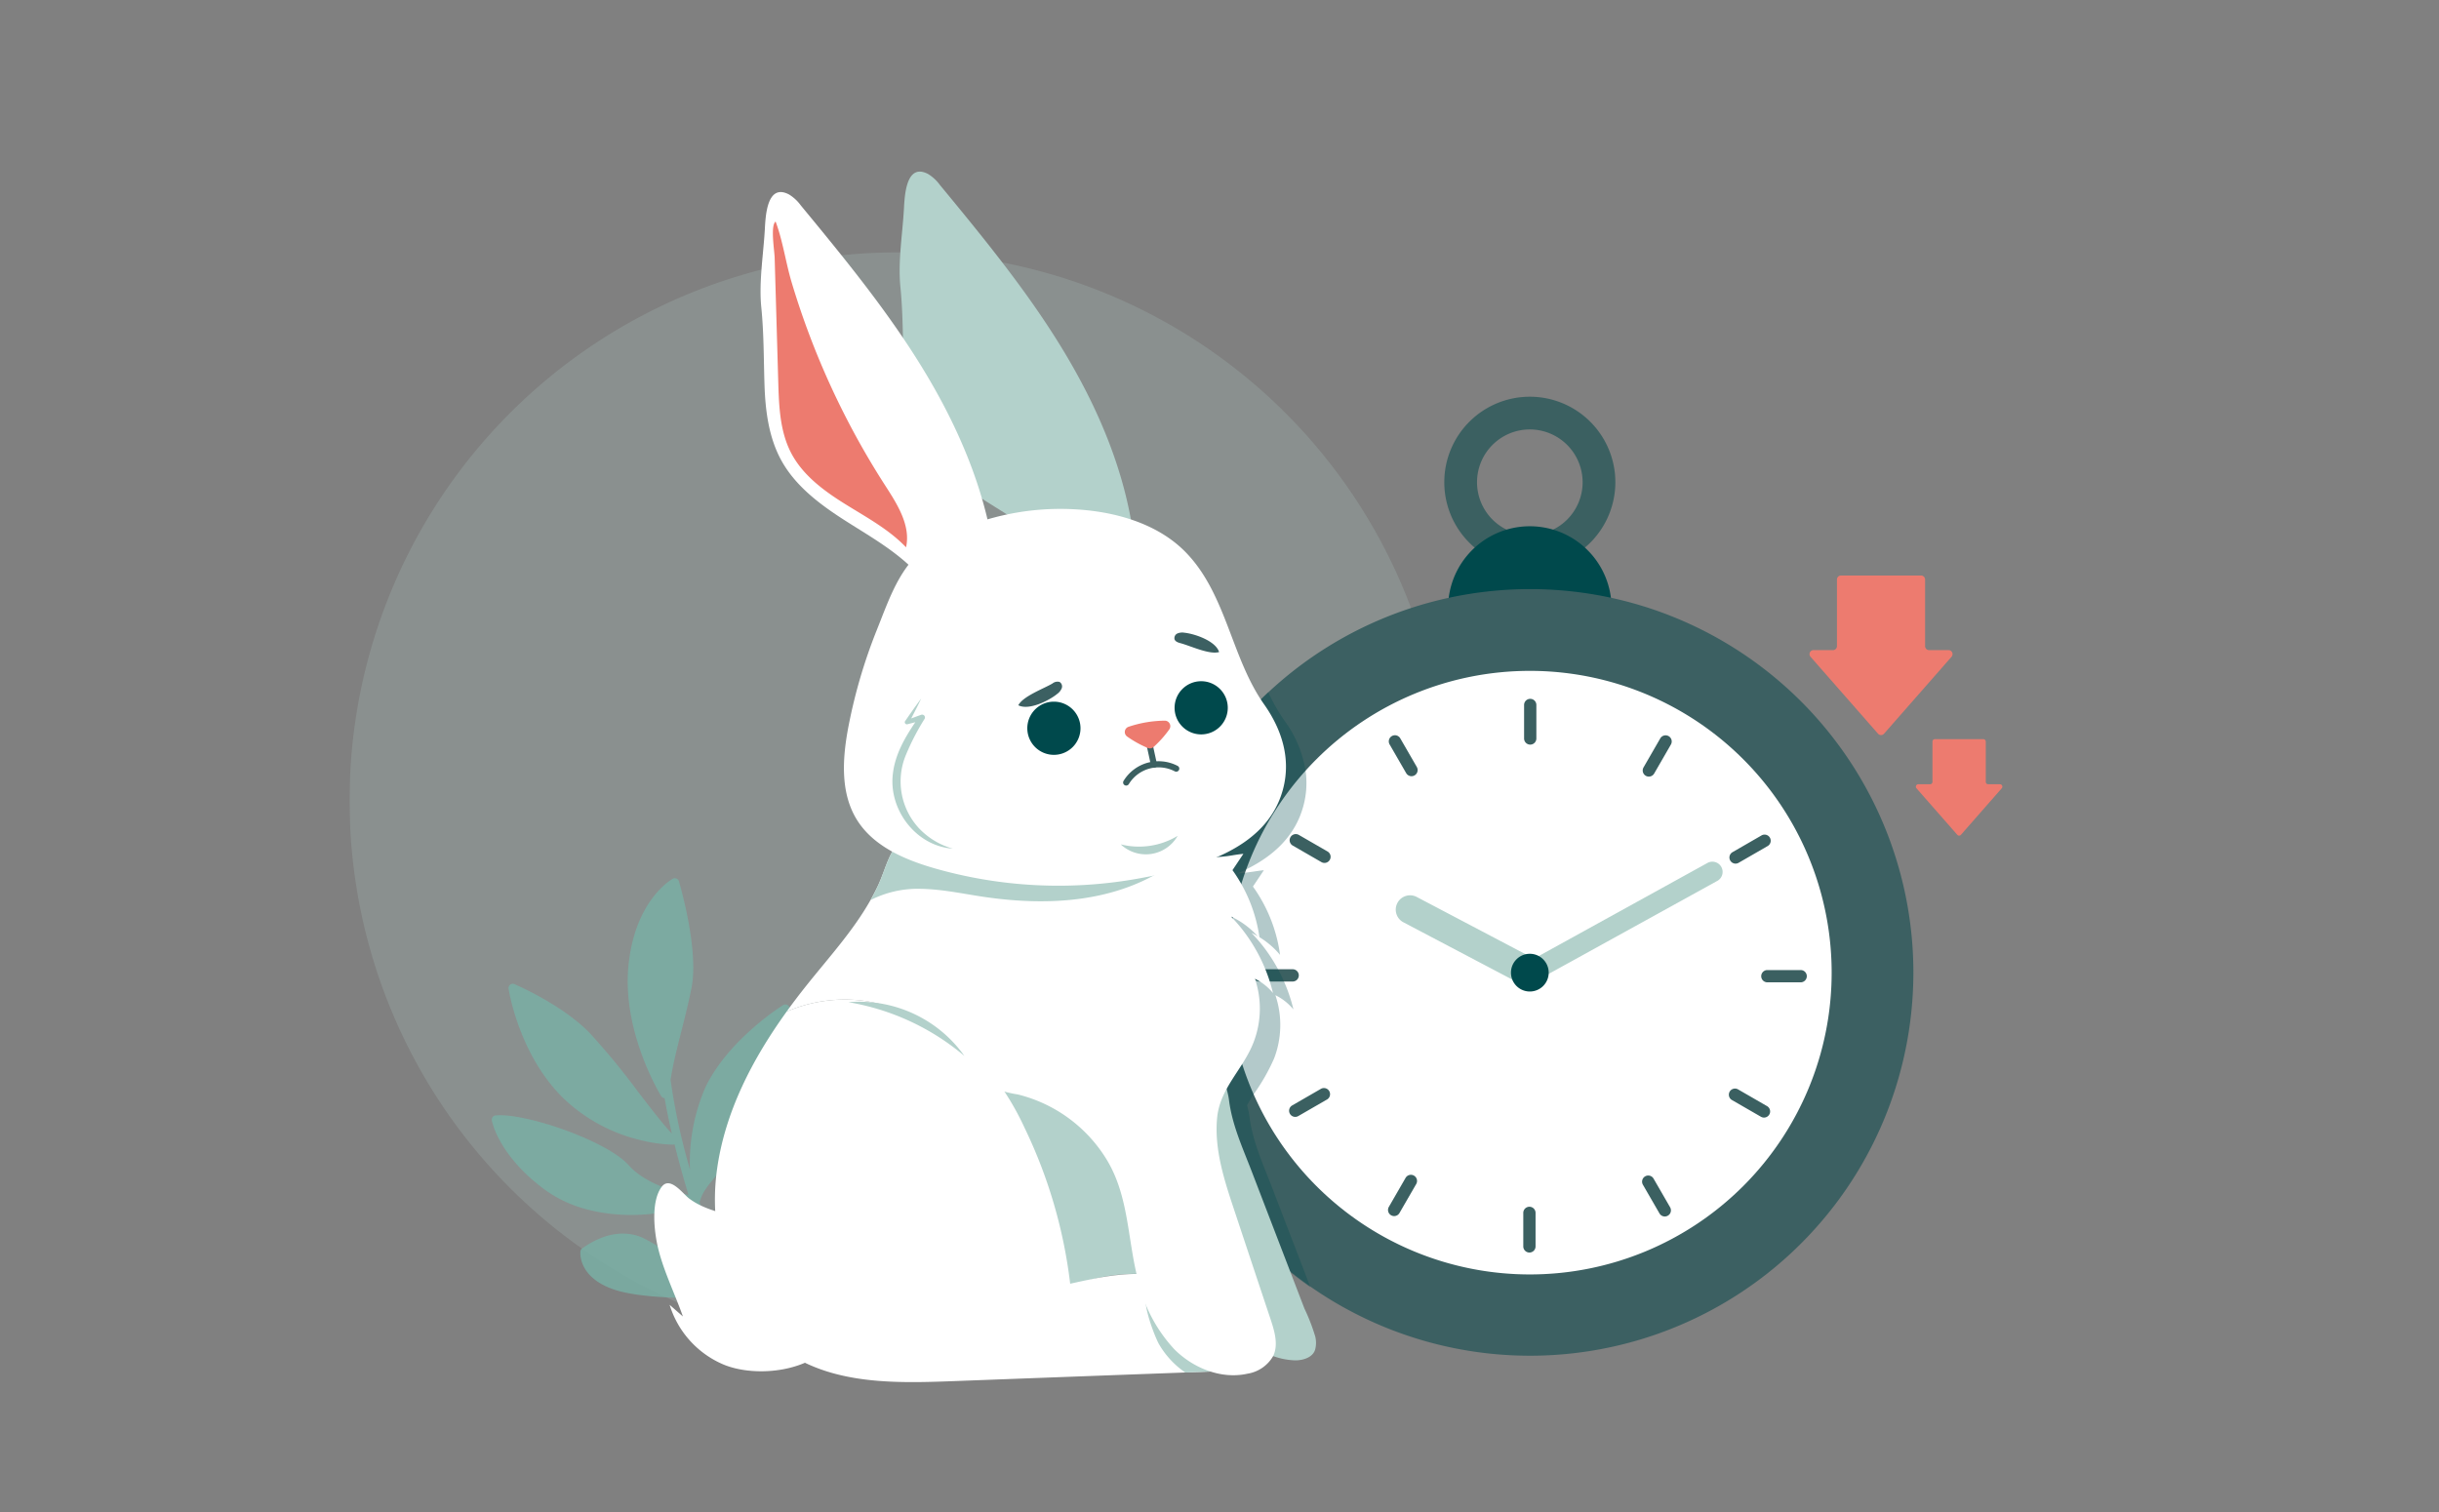
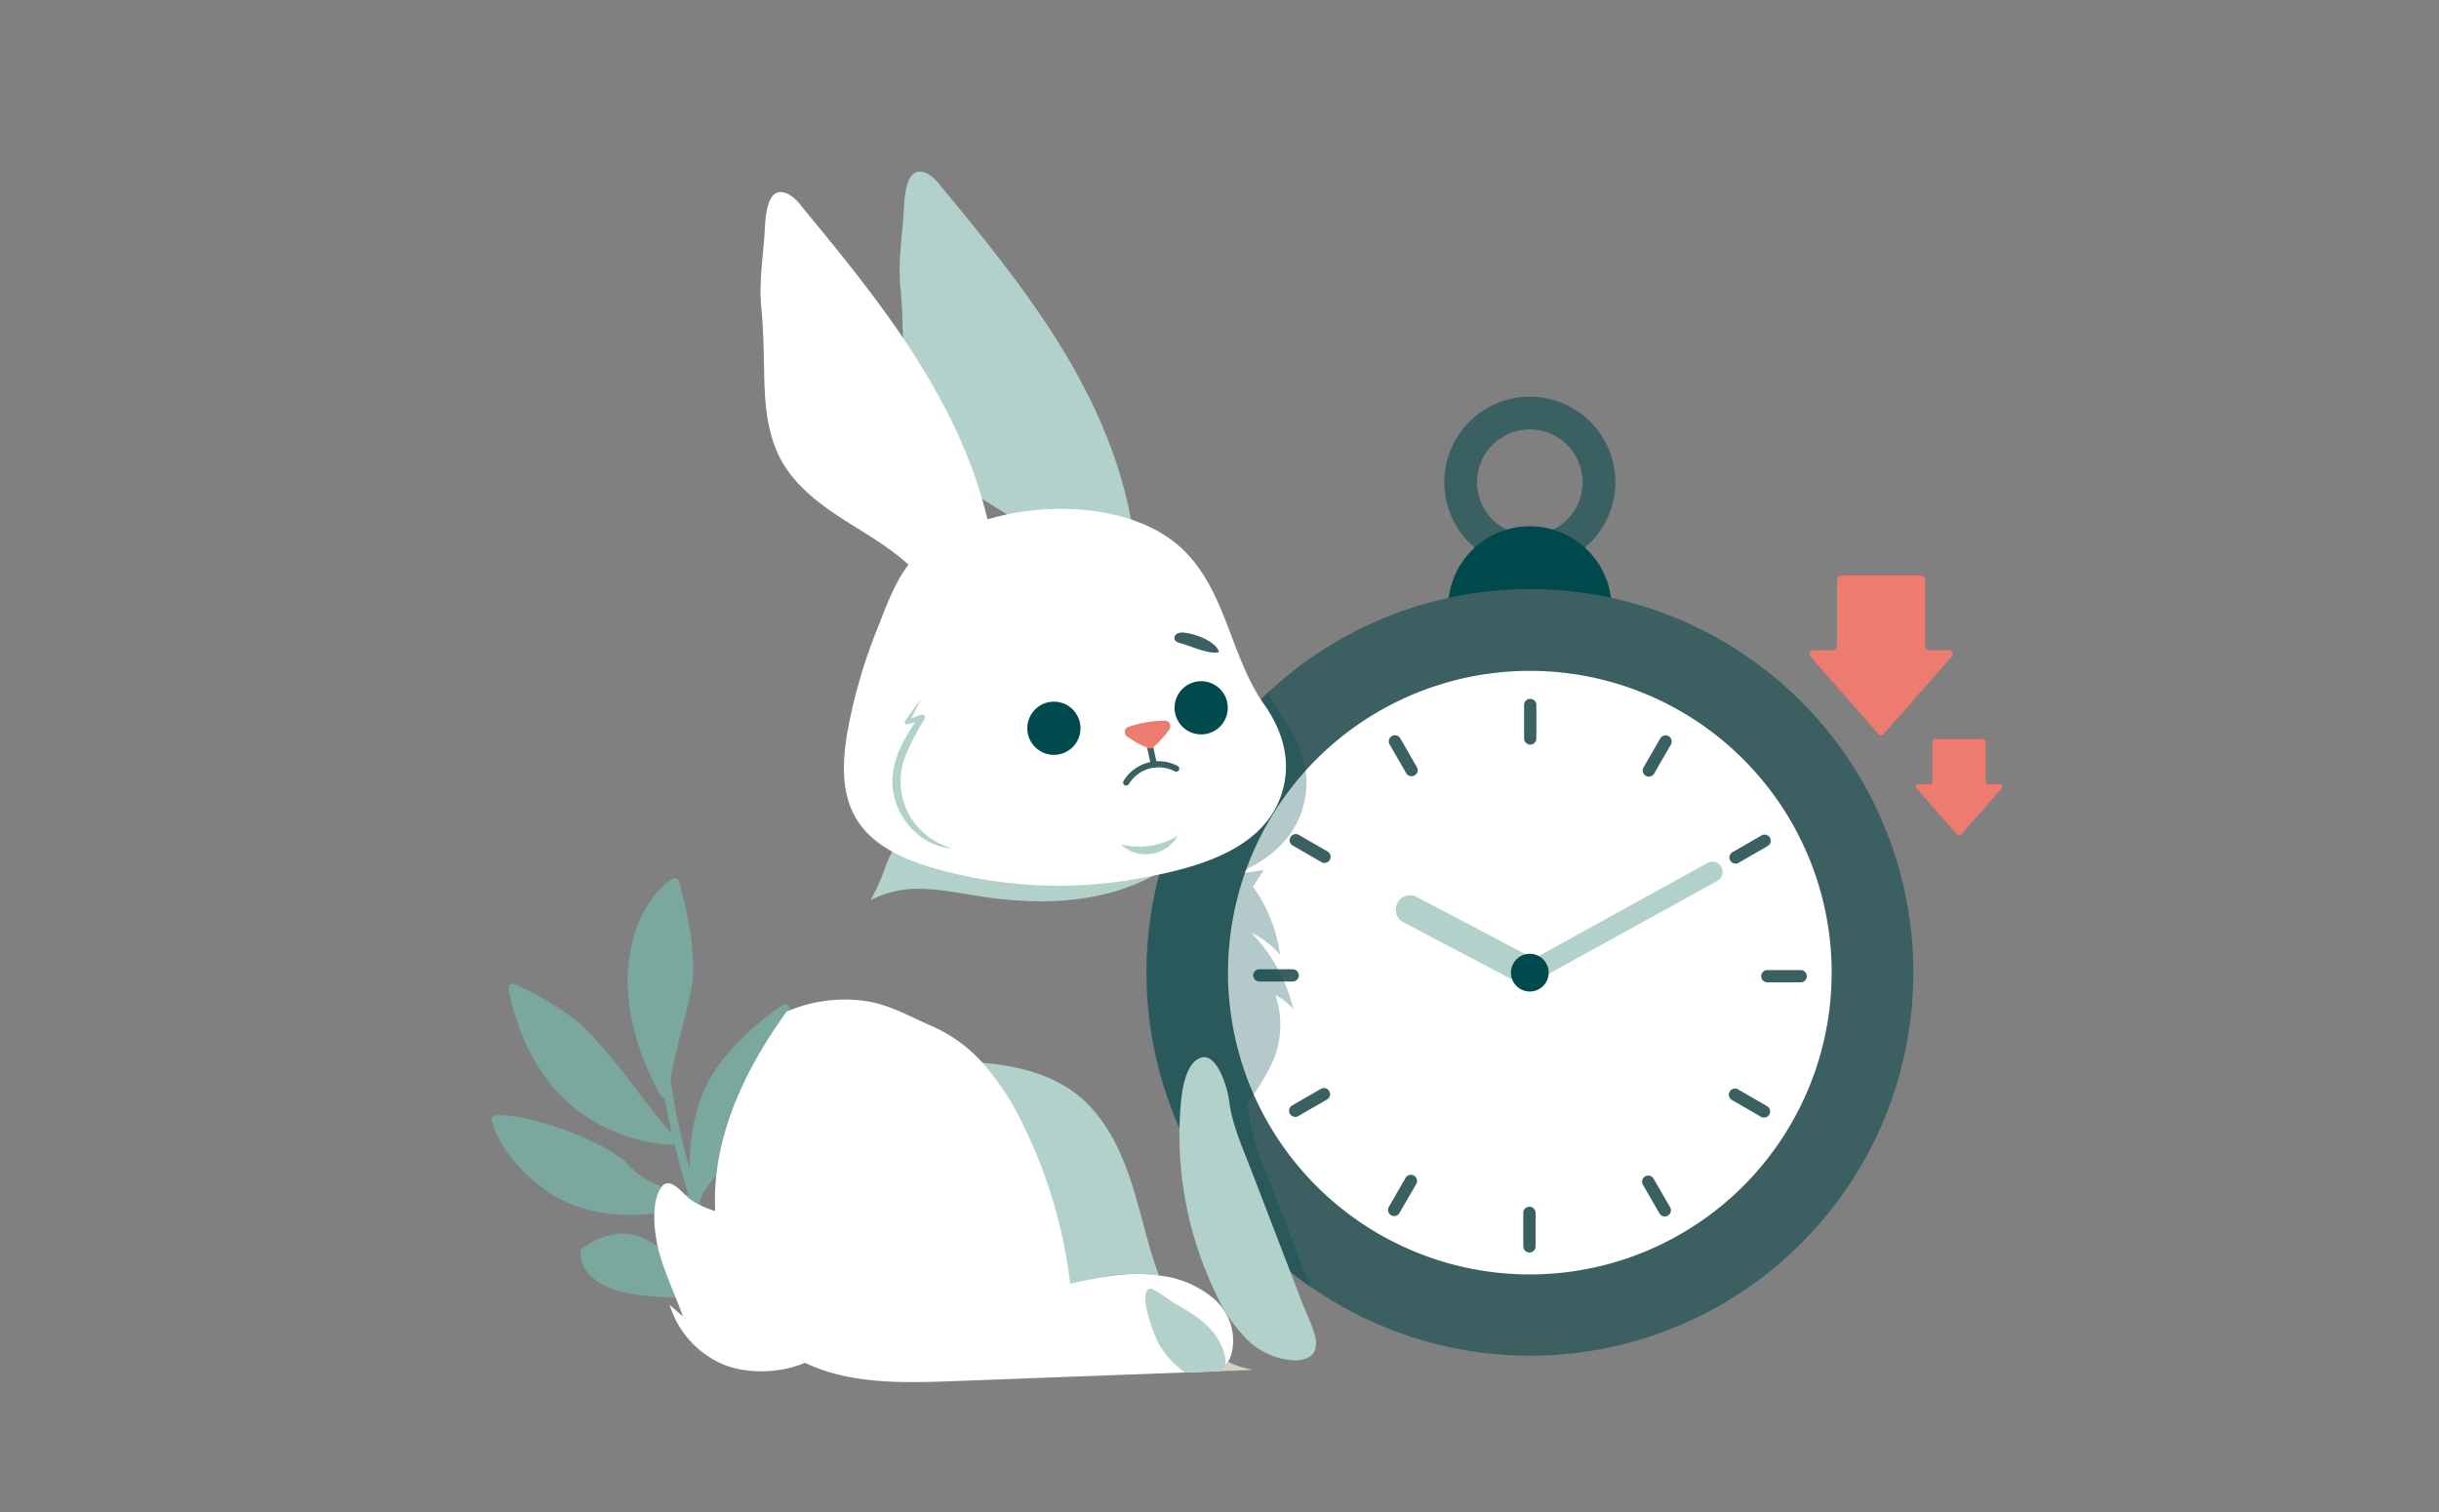
<svg xmlns="http://www.w3.org/2000/svg" width="350" height="217" viewBox="0 0 350 217">
  <rect x="0" y="0" width="350" height="217" fill="#808080" stroke="none" />
  <defs>
    <clipPath id="clip-path">
      <rect id="Rectangle_372" data-name="Rectangle 372" width="237.182" height="173.726" fill="none" />
    </clipPath>
    <clipPath id="clip-path-3">
      <rect id="Rectangle_368" data-name="Rectangle 368" width="157.338" height="157.338" fill="none" />
    </clipPath>
    <clipPath id="clip-path-4">
      <rect id="Rectangle_369" data-name="Rectangle 369" width="46.088" height="69.276" fill="none" />
    </clipPath>
    <clipPath id="clip-path-5">
      <rect id="Rectangle_370" data-name="Rectangle 370" width="23.56" height="85.403" fill="none" />
    </clipPath>
  </defs>
  <g id="Groupe_676" data-name="Groupe 676" transform="translate(-1211 -1155)">
    <g id="Groupe_546" data-name="Groupe 546">
      <rect id="Rectangle_326" data-name="Rectangle 326" width="350" height="217" transform="translate(1211 1155)" fill="none" />
    </g>
    <g id="Groupe_596" data-name="Groupe 596" transform="translate(1261.16 1179.63)">
      <g id="Groupe_673" data-name="Groupe 673" clip-path="url(#clip-path)">
        <g id="Groupe_672" data-name="Groupe 672">
          <g id="Groupe_671" data-name="Groupe 671" clip-path="url(#clip-path)">
            <g id="Groupe_664" data-name="Groupe 664" transform="translate(0 11.59)" opacity="0.2">
              <g id="Groupe_663" data-name="Groupe 663">
                <g id="Groupe_662" data-name="Groupe 662" clip-path="url(#clip-path-3)">
-                   <path id="Tracé_1347" data-name="Tracé 1347" d="M157.338,98.41A78.669,78.669,0,1,1,78.669,19.741,78.669,78.669,0,0,1,157.338,98.41" transform="translate(0 -19.741)" fill="#b3d1cb" />
-                 </g>
+                   </g>
              </g>
            </g>
            <g id="Groupe_667" data-name="Groupe 667" transform="translate(20.409 101.413)" opacity="0.849" style="isolation: isolate">
              <g id="Groupe_666" data-name="Groupe 666">
                <g id="Groupe_665" data-name="Groupe 665" clip-path="url(#clip-path-4)">
                  <path id="Tracé_1348" data-name="Tracé 1348" d="M73.44,227.474c1.984-.847,4.163-3.208,5.686-6.16,1.59-3.086,2.122-6.159,1.421-8.221a.611.611,0,0,0-.307-.352.587.587,0,0,0-.466-.028c-.21.072-5.106,1.8-7.231,5.283a61.613,61.613,0,0,0-4.985,10.324c-.986-2.86-2.015-5.985-2.991-9.16a.605.605,0,0,0,.147-.275c.315-1.3,1.758-2.9,3.425-4.754a39.835,39.835,0,0,0,4.713-5.976c2.925-4.831,4.587-16.125,4.654-16.6a.6.6,0,0,0-.272-.6.617.617,0,0,0-.658-.008c-.314.2-7.757,4.89-11.1,11.676a27.1,27.1,0,0,0-2.27,11.917,91.061,91.061,0,0,1-2.786-12.856c.321-2.139.926-4.527,1.556-7.012.523-2.057,1.059-4.184,1.464-6.277,1.05-5.492-1.706-14.822-1.82-15.217a.614.614,0,0,0-.766-.41.6.6,0,0,0-.116.049c-.224.126-5.5,3.149-6.374,12.64-.855,9.37,4.479,18.173,4.71,18.548a.6.6,0,0,0,.372.275.5.5,0,0,0,.121.015c.271,1.6.628,3.316,1.048,5.094-1.1-1.118-2.916-3.477-4.824-5.953a103.614,103.614,0,0,0-7.067-8.582c-4-4.033-10.439-6.8-10.712-6.911a.6.6,0,0,0-.612.081.615.615,0,0,0-.227.577c.065.407,1.64,10.039,8.368,16.181a24.046,24.046,0,0,0,10.424,5.509,21.223,21.223,0,0,0,4.808.685.643.643,0,0,0,.214-.048c.589,2.367,1.277,4.819,2.008,7.267-1.07-.23-6.093-1.431-8.578-4.259-3.057-3.476-14.811-7.549-19.1-7.154a.59.59,0,0,0-.429.241.625.625,0,0,0-.114.478c.035.211,1.019,5.108,7.639,9.965a18.078,18.078,0,0,0,6.365,2.892c5.783,1.442,11.925.468,14.59-.966,1.276,4.179,2.655,8.275,3.9,11.8-2.458-1.668-9.412-6.338-11.23-7.009-1.774-.661-4.656-.9-8.3,1.683a.6.6,0,0,0-.252.426c-.016.151-.379,3.752,4.887,5.5.3.1.627.193.97.279,5.152,1.285,14.077.843,14.474.822a.456.456,0,0,0,.055-.013c1.835,5.125,3.239,8.665,3.281,8.764a.611.611,0,0,0,.416.364.581.581,0,0,0,.37-.027.614.614,0,0,0,.343-.793c-.041-.112-1.845-4.669-4.046-10.934a27.17,27.17,0,0,1,5.211-2.77" transform="translate(-34.763 -172.741)" fill="#79afa5" />
                </g>
              </g>
            </g>
            <path id="Tracé_1349" data-name="Tracé 1349" d="M78.6,266.426c-1.206-3.43-3.069-7.114-3.749-10.681-.427-2.238-.736-5.992.7-7.92,1.2-1.609,3.043.992,3.934,1.663,2.54,1.914,5.562,2.059,8.3,3.466a34,34,0,0,1,7.894,5.142c1.011.941,1.709,2.045,2.611,3.052,1.094,1.221,2.247,1.916,2.745,3.6a6.124,6.124,0,0,1-.74,5.013c-3.016,4.607-11.156,5.512-15.862,3.565a13.637,13.637,0,0,1-7.735-8.567l1.9,1.664" transform="translate(-30.762 -102.118)" fill="#fff" />
            <path id="Tracé_1350" data-name="Tracé 1350" d="M179.065,248.311a24.463,24.463,0,0,0-17.853,4.491c.916-9.182.335-18.746-3.552-27.111a32.549,32.549,0,0,0-5.29-8.014c5.031.317,10.1,1.256,14.19,4.1,4.638,3.223,7.174,8.677,8.836,14.072,1.268,4.139,2.16,8.425,3.669,12.464" transform="translate(-62.916 -89.883)" fill="#b3d1cb" />
            <path id="Tracé_1351" data-name="Tracé 1351" d="M163.44,253.269a5.6,5.6,0,0,1-.845,1.644,6.2,6.2,0,0,1-.751.816c-1.679.065-3.358.123-5.043.188q-16.776.616-33.564,1.251c-7.984.294-16.509.452-23.284-3.922C91.7,247.915,88.235,236.784,89.6,226.839c1.139-8.325,5.1-15.916,10-22.714A21.079,21.079,0,0,1,111,202.616c3.524.547,6.242,2.224,9.415,3.571a21.407,21.407,0,0,1,7.537,5.55,38.909,38.909,0,0,1,5.778,9.035,70.618,70.618,0,0,1,6.56,22.405c4.427-.982,8.544-1.869,13.1-1.127a14.3,14.3,0,0,1,7.691,3.44,7.907,7.907,0,0,1,2.354,7.779" transform="translate(-36.877 -83.569)" fill="#fff" />
            <path id="Tracé_1352" data-name="Tracé 1352" d="M217.609,292.094c-.54.041-1.074.065-1.6.082-1.051.041-2.1.076-3.147.117a5.705,5.705,0,0,0,1.1-1.356,12.471,12.471,0,0,0,3.646,1.157" transform="translate(-87.894 -120.133)" fill="#d0d0c3" />
            <path id="Tracé_1353" data-name="Tracé 1353" d="M279.865,79.577A12.274,12.274,0,1,1,292.139,67.3a12.288,12.288,0,0,1-12.274,12.274m0-19.851a7.577,7.577,0,1,0,7.577,7.577,7.586,7.586,0,0,0-7.577-7.577" transform="translate(-110.493 -22.722)" fill="#3b6061" />
            <path id="Tracé_1354" data-name="Tracé 1354" d="M291.977,98.425a11.73,11.73,0,1,1-11.73-11.731,11.731,11.731,0,0,1,11.73,11.731" transform="translate(-110.875 -35.797)" fill="#00494c" />
            <path id="Tracé_1355" data-name="Tracé 1355" d="M304.824,157.106a55.012,55.012,0,1,1-43.4-53.806,55.042,55.042,0,0,1,43.4,53.806" transform="translate(-80.411 -42.143)" fill="#3c6062" />
            <path id="Tracé_1356" data-name="Tracé 1356" d="M301.347,165.357a43.312,43.312,0,1,1-43.312-43.312,43.312,43.312,0,0,1,43.312,43.312" transform="translate(-88.662 -50.394)" fill="#fff" />
            <path id="Tracé_1357" data-name="Tracé 1357" d="M319.189,251.278a.88.88,0,0,1-.763-.44l-2.39-4.14a.881.881,0,0,1,1.525-.881l2.39,4.14a.881.881,0,0,1-.762,1.321" transform="translate(-130.448 -101.32)" fill="#3b6061" />
            <path id="Tracé_1358" data-name="Tracé 1358" d="M287.781,259.642a.881.881,0,0,1-.881-.881v-4.78a.881.881,0,1,1,1.761,0v4.78a.881.881,0,0,1-.881.881" transform="translate(-118.466 -104.51)" fill="#3b6061" />
            <path id="Tracé_1359" data-name="Tracé 1359" d="M254.716,251.181a.881.881,0,0,1-.762-1.321l2.39-4.14a.881.881,0,1,1,1.525.881l-2.39,4.14a.88.88,0,0,1-.763.44" transform="translate(-104.813 -101.28)" fill="#3b6061" />
            <path id="Tracé_1360" data-name="Tracé 1360" d="M230.538,228.162a.881.881,0,0,1-.441-1.643l4.14-2.39a.881.881,0,0,1,.881,1.525l-4.14,2.389a.873.873,0,0,1-.44.119" transform="translate(-94.829 -92.498)" fill="#3b6061" />
            <path id="Tracé_1361" data-name="Tracé 1361" d="M226.5,196.752h-4.78a.881.881,0,0,1,0-1.761h4.78a.881.881,0,1,1,0,1.761" transform="translate(-91.19 -80.515)" fill="#3b6061" />
            <path id="Tracé_1362" data-name="Tracé 1362" d="M234.773,166.079a.873.873,0,0,1-.44-.119l-4.14-2.389a.881.881,0,0,1,.881-1.525l4.14,2.39a.881.881,0,0,1-.441,1.643" transform="translate(-94.869 -66.862)" fill="#3b6061" />
            <path id="Tracé_1363" data-name="Tracé 1363" d="M257.276,143.649a.88.88,0,0,1-.763-.44l-2.39-4.14a.881.881,0,0,1,1.525-.881l2.39,4.14a.881.881,0,0,1-.762,1.321" transform="translate(-104.883 -56.879)" fill="#3b6061" />
            <path id="Tracé_1364" data-name="Tracé 1364" d="M287.976,135.476a.881.881,0,0,1-.881-.881v-4.78a.881.881,0,1,1,1.761,0v4.78a.881.881,0,0,1-.881.881" transform="translate(-118.546 -53.239)" fill="#3b6061" />
            <path id="Tracé_1365" data-name="Tracé 1365" d="M316.969,143.747a.881.881,0,0,1-.762-1.321l2.389-4.14a.881.881,0,1,1,1.525.881l-2.389,4.139a.882.882,0,0,1-.763.44" transform="translate(-130.518 -56.919)" fill="#3b6061" />
            <path id="Tracé_1366" data-name="Tracé 1366" d="M338.168,166.248a.881.881,0,0,1-.441-1.643l4.14-2.39a.881.881,0,1,1,.881,1.525l-4.14,2.389a.873.873,0,0,1-.44.119" transform="translate(-139.271 -66.932)" fill="#3b6061" />
            <path id="Tracé_1367" data-name="Tracé 1367" d="M350.669,196.948h-4.78a.881.881,0,0,1,0-1.761h4.78a.881.881,0,1,1,0,1.761" transform="translate(-142.46 -80.596)" fill="#3b6061" />
            <path id="Tracé_1368" data-name="Tracé 1368" d="M342.208,228.331a.873.873,0,0,1-.44-.119l-4.14-2.389a.881.881,0,1,1,.881-1.525l4.14,2.39a.881.881,0,0,1-.441,1.643" transform="translate(-139.231 -92.567)" fill="#3b6061" />
            <path id="Tracé_1369" data-name="Tracé 1369" d="M274.992,190.084a2.042,2.042,0,0,1-.955-.237l-17.144-9.023a2.055,2.055,0,1,1,1.914-3.636l17.144,9.023a2.055,2.055,0,0,1-.959,3.874" transform="translate(-105.622 -73.066)" fill="#b3d1cb" />
            <path id="Tracé_1370" data-name="Tracé 1370" d="M287.466,186.1a1.468,1.468,0,0,1-.71-2.753l26.168-14.438a1.468,1.468,0,1,1,1.418,2.57l-26.168,14.437a1.458,1.458,0,0,1-.708.183" transform="translate(-118.093 -69.671)" fill="#b3d1cb" />
            <path id="Tracé_1371" data-name="Tracé 1371" d="M289.3,193.916a2.707,2.707,0,1,1-2.707-2.707,2.707,2.707,0,0,1,2.707,2.707" transform="translate(-117.221 -78.953)" fill="#00494c" />
            <path id="Tracé_1372" data-name="Tracé 1372" d="M206.038,284.085v.006a6.194,6.194,0,0,1-.751.816c-1.679.065-3.358.123-5.043.188a12.682,12.682,0,0,1-3.769-4.068c-.6-1.051-3.047-7.192-1.386-7.961.476-.217,3.065,1.767,3.587,2.066a31.5,31.5,0,0,1,3.652,2.325c2.078,1.614,3.816,4.051,3.71,6.628" transform="translate(-80.321 -112.747)" fill="#b3d1cb" />
            <g id="Groupe_670" data-name="Groupe 670" transform="translate(114.329 74.713)" opacity="0.3" style="mix-blend-mode: multiply;isolation: isolate">
              <g id="Groupe_669" data-name="Groupe 669">
                <g id="Groupe_668" data-name="Groupe 668" clip-path="url(#clip-path-5)">
                  <path id="Tracé_1373" data-name="Tracé 1373" d="M218.3,212.664a55.043,55.043,0,0,1-6.059-85.4,26.994,26.994,0,0,0,2.348,4.1,16.521,16.521,0,0,1,3.012,7.162,12.557,12.557,0,0,1-.311,5.049c-1.18,4.391-4.362,7.221-8.219,9.123-.411.211-.828.405-1.256.587.358-.018.722-.059,1.086-.106.429-.053.863-.117,1.286-.176.493-.076.975-.147,1.427-.188-.376.564-.751,1.121-1.127,1.685-.147.217-.294.44-.44.658.288.393.558.8.81,1.209a21.79,21.79,0,0,1,2.941,7.673c.053.305.1.616.141.922a11.267,11.267,0,0,0-1.714-1.673,11.444,11.444,0,0,0-2.384-1.474,22.894,22.894,0,0,1,2.777,3.476c.37.564.716,1.145,1.039,1.738.311.575.6,1.162.851,1.761a22.726,22.726,0,0,1,1.35,4,7.718,7.718,0,0,0-2.108-1.791c-.158-.088-.317-.176-.476-.252a13.428,13.428,0,0,1-.182,9.065,28.765,28.765,0,0,1-2.953,5.172c-.329.511-.646,1.033-.933,1.568a10.659,10.659,0,0,1,.335,1.55c.446,3.616,1.955,6.869,3.264,10.28q2.51,6.517,5.014,13.039c.159.417.317.834.481,1.25" transform="translate(-194.74 -127.261)" fill="#00494c" />
                </g>
              </g>
            </g>
            <path id="Tracé_1374" data-name="Tracé 1374" d="M222.334,256.546a3.787,3.787,0,0,1-.013,1.926c-.34,1.091-1.67,1.515-2.812,1.527a10.263,10.263,0,0,1-6.982-3.025,21.924,21.924,0,0,1-4.377-6.406,52.218,52.218,0,0,1-5.217-25.749c.122-2.173.41-7.223,2.871-8.214s3.963,4.437,4.154,5.986c.446,3.616,1.952,6.866,3.264,10.28l5.01,13.034,2.563,6.669a27.483,27.483,0,0,1,1.539,3.973" transform="translate(-83.762 -89.39)" fill="#b3d1cb" />
-             <path id="Tracé_1375" data-name="Tracé 1375" d="M176.664,237.474a.287.287,0,0,1-.018.041,5.172,5.172,0,0,1-3.669,2.519c-3.751.84-7.767-.775-10.491-3.487a21.543,21.543,0,0,1-5.266-10.11c-1.509-5.9-1.274-12.17-4.661-17.454a20.76,20.76,0,0,0-12.569-9.029,16.487,16.487,0,0,1-4.086-1.174c-1.773-.939-1.626-2.466-2.636-3.793a20.685,20.685,0,0,0-4.391-3.916,24.678,24.678,0,0,0-10.638-4.509,21.079,21.079,0,0,0-11.407,1.509c.951-1.321,1.937-2.613,2.947-3.875,3.135-3.928,6.593-7.708,9.088-12.123.382-.675.74-1.362,1.074-2.072,1.168-2.5,1.62-5.213,3.476-6.493,4.215.493,11.266,1.9,12.558,2.008,5.577.464,11.178.675,16.773.622,3.235-.029,6.429-.7,9.663-.81a19.438,19.438,0,0,1,4.421.493,5.766,5.766,0,0,0,.969.094,18.83,18.83,0,0,0,3.153-.3c.493-.076.975-.147,1.427-.188-.376.564-.751,1.121-1.127,1.685-.147.217-.294.44-.44.658.288.393.558.8.81,1.209a21.79,21.79,0,0,1,2.941,7.673c.053.305.1.616.141.922a11.268,11.268,0,0,0-1.714-1.673,11.443,11.443,0,0,0-2.384-1.474,22.9,22.9,0,0,1,2.777,3.476,23.667,23.667,0,0,1,3.241,7.5,7.718,7.718,0,0,0-2.108-1.791c-.159-.088-.317-.176-.476-.252a13.428,13.428,0,0,1-.182,9.065c-1.479,3.886-4.838,6.593-5.249,10.885-.429,4.479,1.016,8.924,2.413,13.115q2.633,7.926,5.278,15.857c.558,1.691,1.115,3.587.364,5.2" transform="translate(-44.112 -67.515)" fill="#fff" />
-             <path id="Tracé_1376" data-name="Tracé 1376" d="M138.582,210.693a34.727,34.727,0,0,0-16.637-7.709,18.5,18.5,0,0,1,16.637,7.709" transform="translate(-50.353 -83.781)" fill="#b3d1cb" />
            <path id="Tracé_1377" data-name="Tracé 1377" d="M167.958,51.814c-1.388-9.54-5.345-18.56-10.394-26.772S146.374,9.353,140.24,1.917A5.907,5.907,0,0,0,138.564.355c-3.224-1.713-3.387,3.243-3.488,5.014-.208,3.628-.869,7.573-.506,11.169.372,3.693.338,7.35.457,11.056.12,3.776.608,7.651,2.438,10.955,1.967,3.549,5.305,6.119,8.711,8.324s7.01,4.183,9.936,7a11.377,11.377,0,0,1,11.835-1.961" transform="translate(-55.522 0)" fill="#b3d1cb" />
            <path id="Tracé_1378" data-name="Tracé 1378" d="M170.558,166.047a1.356,1.356,0,0,1-.241.844,3.246,3.246,0,0,1-1.009.858c-7.636,4.78-17.069,5.129-25.741,3.848-2.742-.405-5.466-.992-8.231-1.121-.288-.018-.581-.023-.875-.029a14.857,14.857,0,0,0-7.133,1.626c.382-.675.74-1.362,1.074-2.072,1.168-2.5,1.62-5.213,3.476-6.493,4.215.493,11.266,1.9,12.558,2.008,5.577.464,11.178.675,16.773.622,1.411-.013,8.57-1.571,9.219-.5a.927.927,0,0,1,.129.413" transform="translate(-52.576 -67.515)" fill="#b3d1cb" />
            <path id="Tracé_1379" data-name="Tracé 1379" d="M121.528,113.5c-.891,4.574-1.273,9.636,1.194,13.589,2.344,3.754,6.74,5.659,10.988,6.9a64.539,64.539,0,0,0,29.44,1.5c7.859-1.421,18.312-3.935,20.694-12.777,1.186-4.4-.158-8.6-2.7-12.21-4.726-6.7-5.385-15.727-11.174-21.75-3.438-3.577-8.393-5.349-13.312-6A37.131,37.131,0,0,0,134.274,86.9c-5.1,2.767-6.651,7.781-8.724,12.961a75.785,75.785,0,0,0-4.022,13.642" transform="translate(-49.9 -34.041)" fill="#fff" />
            <path id="Tracé_1380" data-name="Tracé 1380" d="M173.3,133.393a3.816,3.816,0,1,1-3.816-3.816,3.816,3.816,0,0,1,3.816,3.816" transform="translate(-68.408 -53.505)" fill="#00494c" />
            <path id="Tracé_1381" data-name="Tracé 1381" d="M133.958,56.814c-1.388-9.54-5.345-18.56-10.394-26.772S112.374,14.353,106.24,6.917a5.907,5.907,0,0,0-1.676-1.562c-3.224-1.712-3.387,3.243-3.488,5.014-.208,3.628-.868,7.573-.506,11.169.372,3.693.339,7.35.457,11.056.12,3.776.608,7.651,2.438,10.955,1.967,3.549,5.305,6.119,8.711,8.324s7.01,4.183,9.936,7a11.377,11.377,0,0,1,11.835-1.961" transform="translate(-41.483 -2.065)" fill="#fff" />
            <path id="Tracé_1382" data-name="Tracé 1382" d="M209.3,128.393a3.816,3.816,0,1,1-3.816-3.816,3.816,3.816,0,0,1,3.816,3.816" transform="translate(-83.273 -51.44)" fill="#00494c" />
-             <path id="Tracé_1383" data-name="Tracé 1383" d="M169.067,126.415a1.829,1.829,0,0,0,.632-.8.747.747,0,0,0-.313-.9,1.137,1.137,0,0,0-1.016.219c-1.289.764-4.214,1.819-4.906,3.127,1.518.79,4.43-.673,5.6-1.644" transform="translate(-67.497 -51.473)" fill="#3c6062" />
            <path id="Tracé_1384" data-name="Tracé 1384" d="M203.037,112.7a1.79,1.79,0,0,0-.994.112.731.731,0,0,0-.41.834c.116.333.507.467.849.558,1.418.374,4.16,1.688,5.546,1.273-.491-1.6-3.509-2.625-4.991-2.776" transform="translate(-83.245 -46.526)" fill="#3c6062" />
-             <path id="Tracé_1385" data-name="Tracé 1385" d="M104.25,35.224c.1,3.47.234,7.074,1.828,10.158,1.653,3.2,4.677,5.442,7.731,7.346s6.292,3.629,8.78,6.231c.689-3.132-1.25-6.167-2.988-8.862a114.47,114.47,0,0,1-13.42-29.129c-.855-2.854-1.275-6-2.313-8.758-.768.58-.165,4.135-.134,5.2q.085,2.969.172,5.938l.343,11.877" transform="translate(-42.729 -5.042)" fill="#ed7b6f" />
            <path id="Tracé_1386" data-name="Tracé 1386" d="M188.5,163.6a10.7,10.7,0,0,0,8.169-1.221A5.249,5.249,0,0,1,188.5,163.6" transform="translate(-77.834 -67.051)" fill="#b3d1cb" />
            <path id="Tracé_1387" data-name="Tracé 1387" d="M136.826,128.8c-.569,1.206-1.187,2.383-1.8,3.561l-.346-.442,2.144-.784a.408.408,0,0,1,.468.615,34.3,34.3,0,0,0-2.669,5.162,9.891,9.891,0,0,0,1.839,10.468,10.592,10.592,0,0,0,4.9,2.969c-5.285-.355-9.3-5.637-8.59-10.854.373-3.062,2.122-5.765,3.828-8.189l.468.615-2.21.571-.032.008a.3.3,0,0,1-.314-.45c.757-1.093,1.512-2.186,2.317-3.25" transform="translate(-54.789 -53.183)" fill="#b3d1cb" />
            <path id="Tracé_1388" data-name="Tracé 1388" d="M373.447,108.871V99.314a.574.574,0,0,0-.574-.574h-11.5a.574.574,0,0,0-.574.574v9.557a.574.574,0,0,1-.574.574h-2.79a.574.574,0,0,0-.431.953l9.689,11.044a.575.575,0,0,0,.863,0l9.689-11.044a.574.574,0,0,0-.432-.953h-2.79a.574.574,0,0,1-.574-.574" transform="translate(-147.353 -40.771)" fill="#ed7b6f" />
            <path id="Tracé_1389" data-name="Tracé 1389" d="M392.889,144.867v-5.779a.348.348,0,0,0-.347-.347h-6.956a.347.347,0,0,0-.347.347v5.779a.347.347,0,0,1-.347.347h-1.686a.347.347,0,0,0-.262.576l5.858,6.678a.348.348,0,0,0,.523,0l5.858-6.678a.347.347,0,0,0-.261-.576h-1.687a.347.347,0,0,1-.346-.347" transform="translate(-158.088 -57.289)" fill="#ed7b6f" />
            <path id="Tracé_1390" data-name="Tracé 1390" d="M195.837,142.923a.439.439,0,0,1-.429-.346l-.678-3.112a.44.44,0,1,1,.86-.187l.678,3.111a.44.44,0,0,1-.336.524.428.428,0,0,1-.094.01" transform="translate(-80.403 -57.367)" fill="#3b6061" />
            <path id="Tracé_1391" data-name="Tracé 1391" d="M189.526,147.634a.436.436,0,0,1-.229-.065.441.441,0,0,1-.147-.605,5.892,5.892,0,0,1,7.762-2.152.44.44,0,0,1-.408.78,5.009,5.009,0,0,0-6.6,1.831.442.442,0,0,1-.377.211" transform="translate(-78.077 -59.52)" fill="#3b6061" />
            <path id="Tracé_1392" data-name="Tracé 1392" d="M192.8,138.142a.786.786,0,0,0,.827-.14,15.3,15.3,0,0,0,1.438-1.476c.305-.358.578-.712.82-1.052a.792.792,0,0,0-.65-1.252,16.787,16.787,0,0,0-5.2.88.791.791,0,0,0-.2,1.395c.341.242.714.486,1.121.724a15.274,15.274,0,0,0,1.843.921" transform="translate(-78.25 -55.423)" fill="#ed7b6f" />
          </g>
        </g>
      </g>
    </g>
  </g>
</svg>